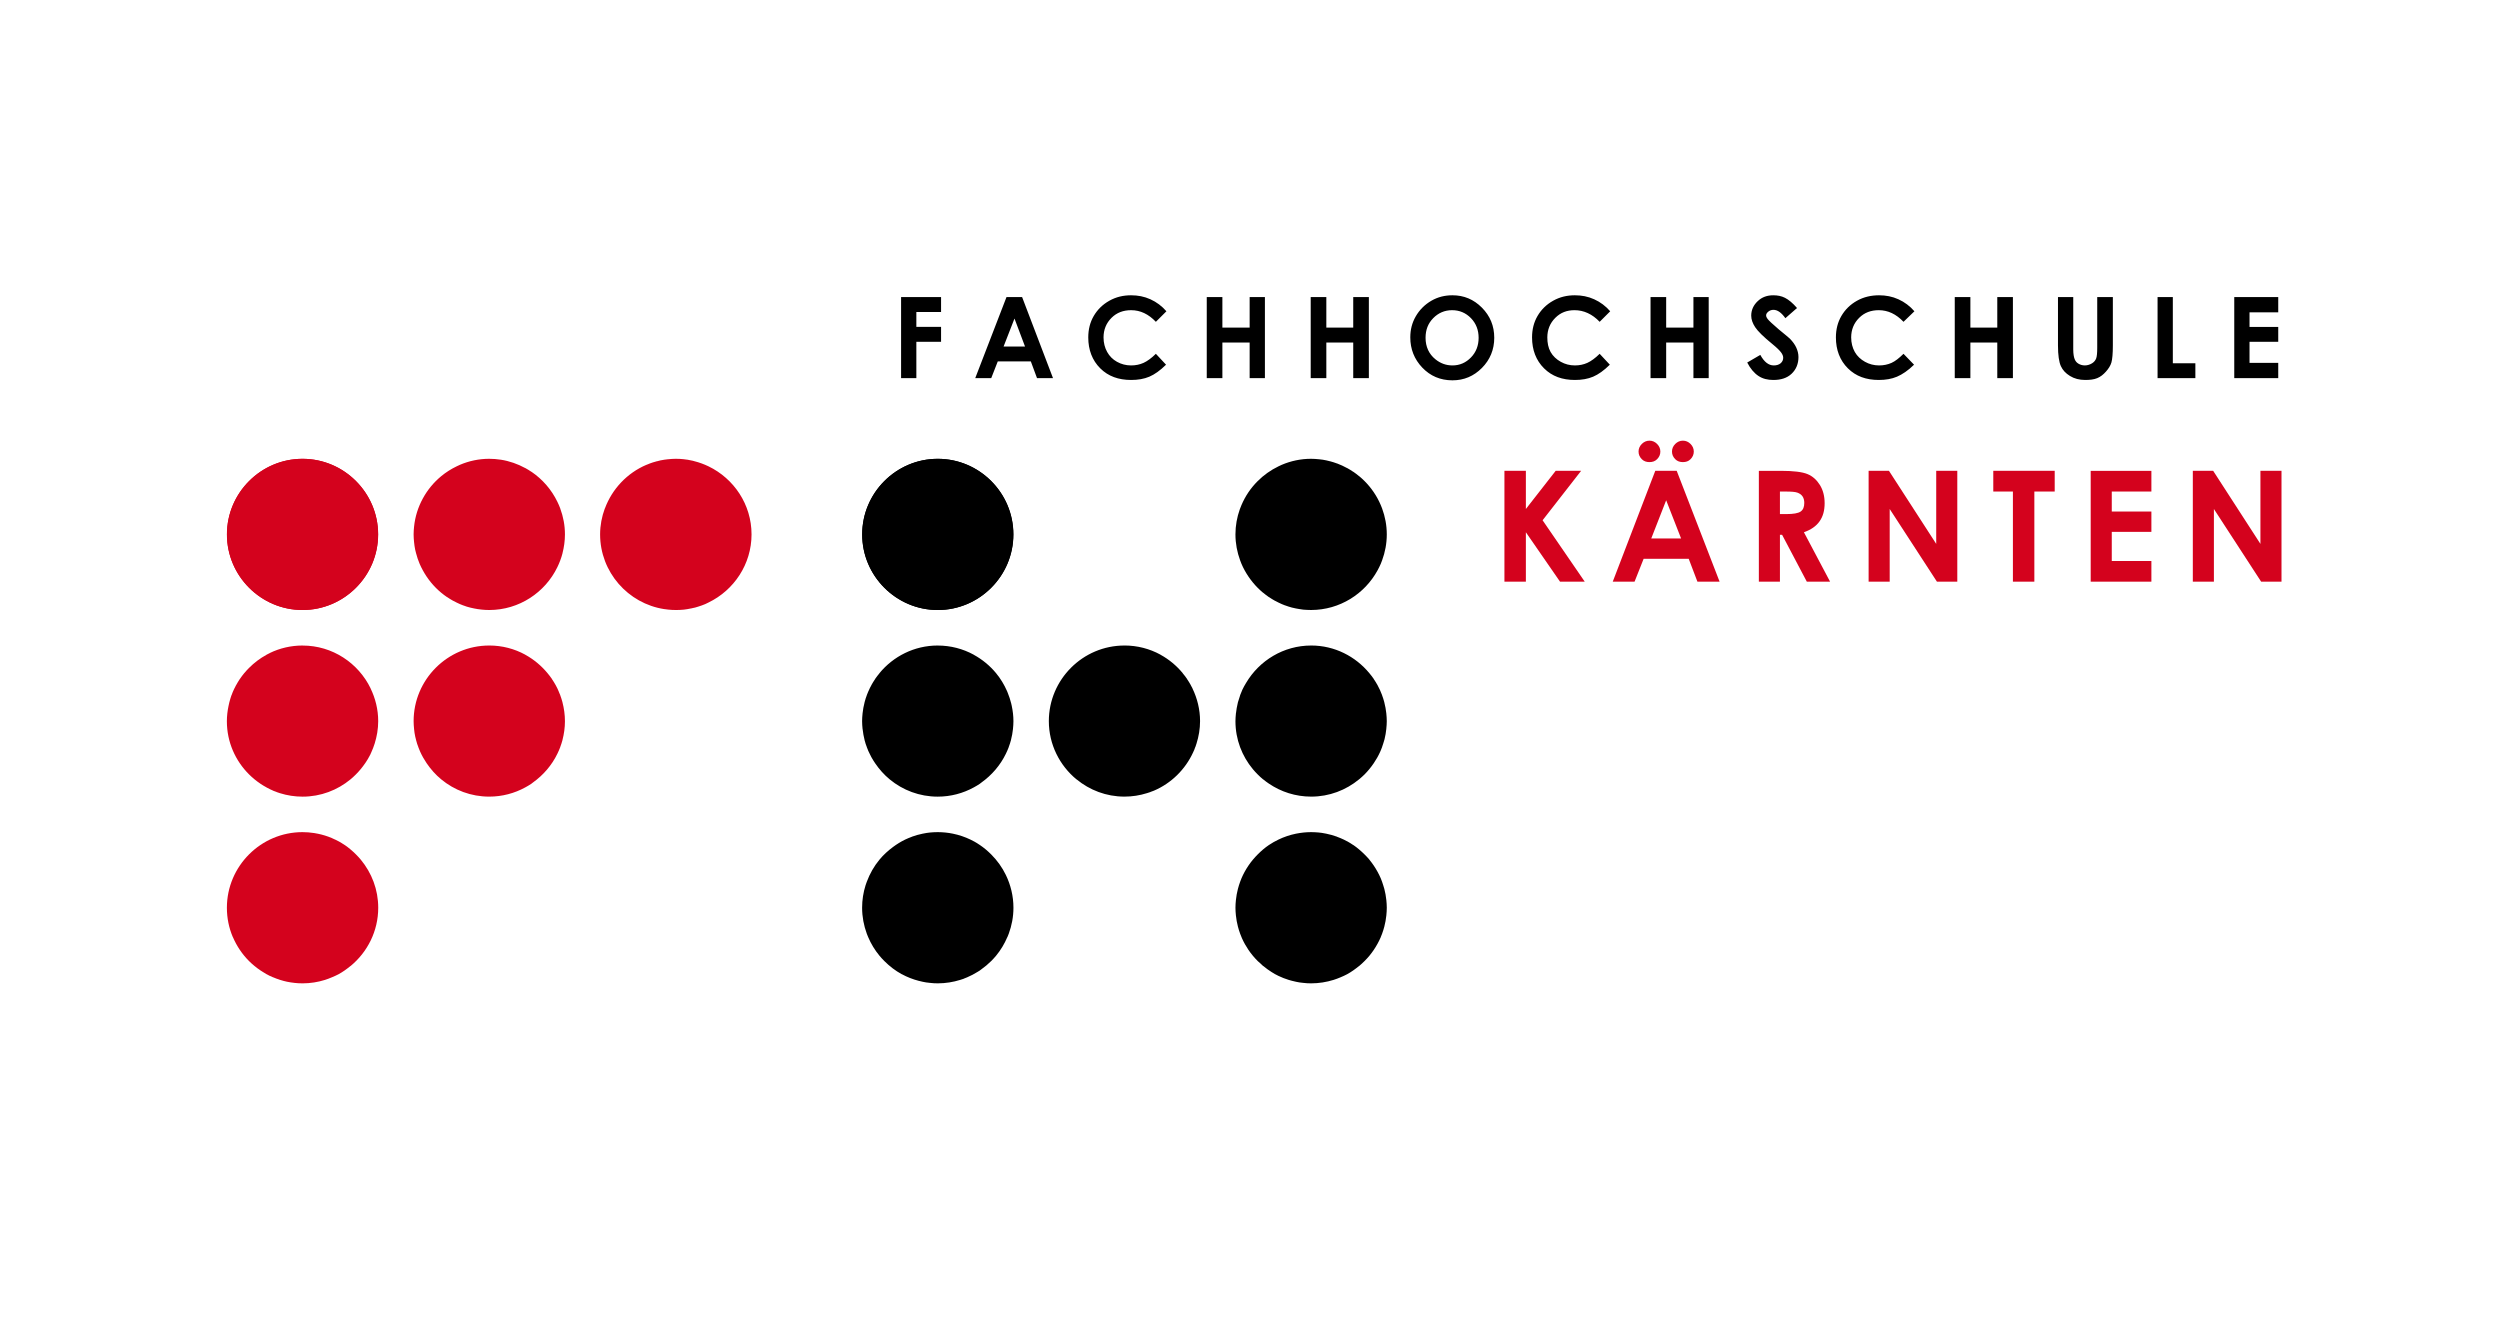
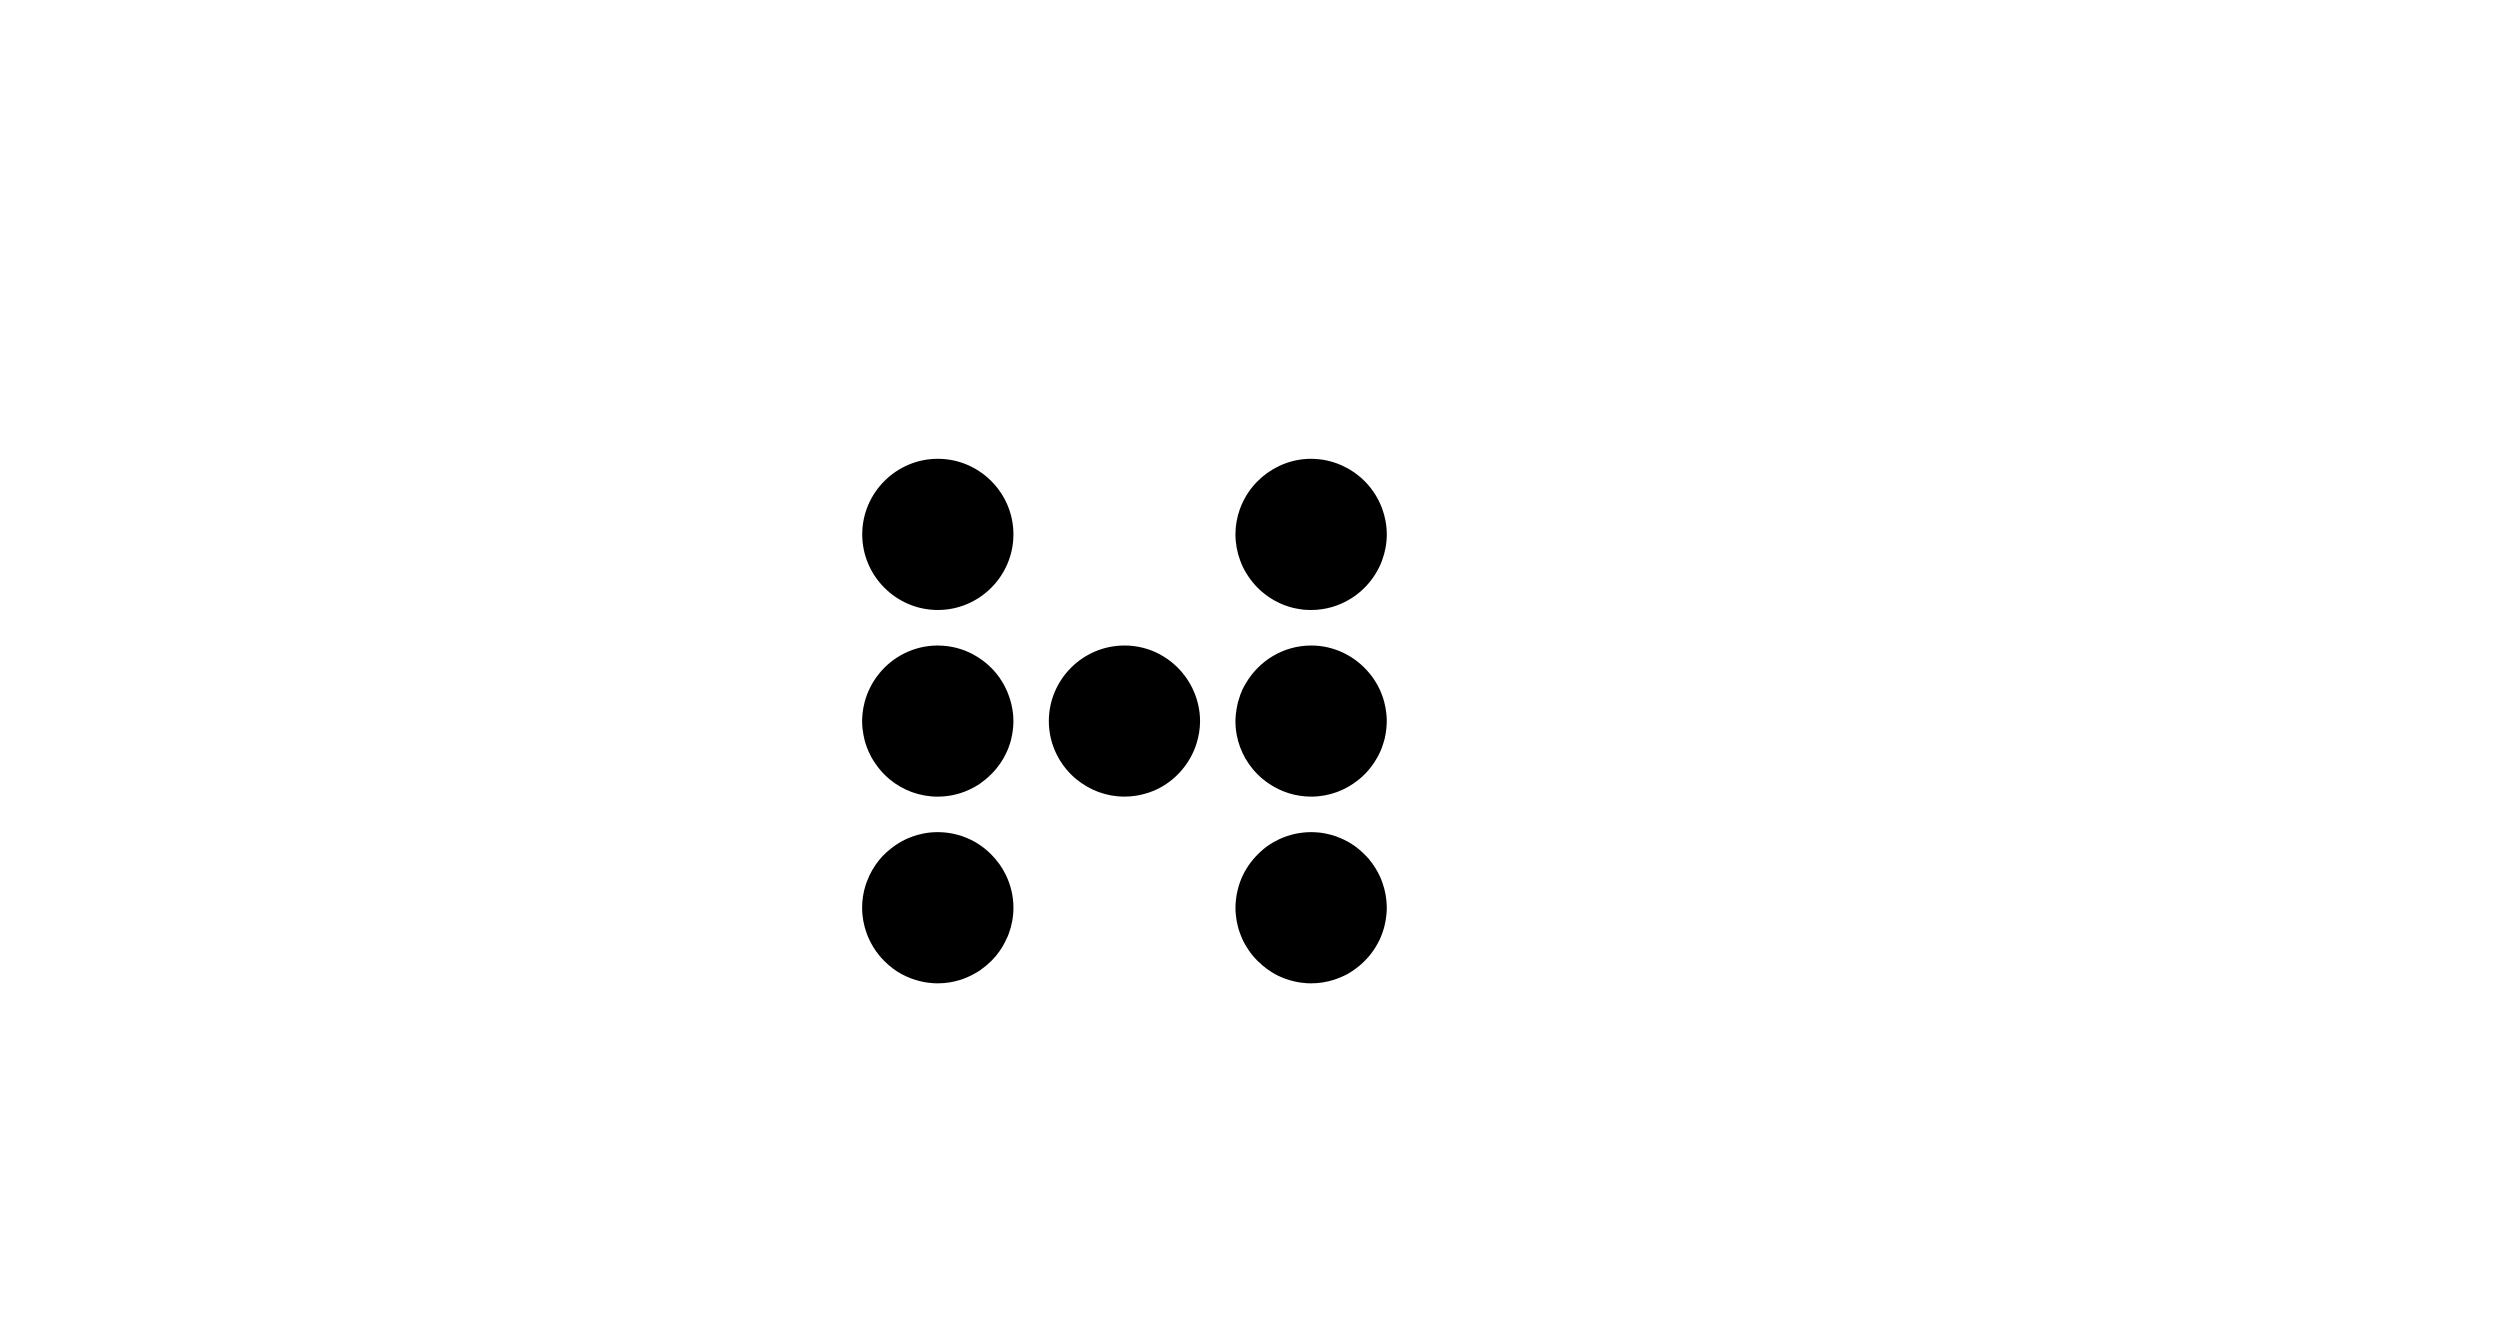
<svg xmlns="http://www.w3.org/2000/svg" id="ekfh" viewBox="0 0 1190 636">
  <defs>
    <style>
      .cls-1 {
        fill: #d4021d;
      }
    </style>
  </defs>
  <g id="layer1">
    <g id="g1382">
-       <path id="path1384" class="cls-1" d="M180.006,254.387c0,19.792-16.194,35.986-35.986,35.986s-35.979-16.194-35.979-35.986,16.187-35.979,35.979-35.979,35.986,16.187,35.986,35.979" />
-     </g>
+       </g>
    <g id="g1386">
-       <path id="path1388" class="cls-1" d="M143.987,218.385c-19.792,0-35.987,16.195-35.987,35.987s16.195,35.987,35.987,35.987,35.987-16.195,35.987-35.987-16.195-35.987-35.987-35.987Zm88.881,0c-2.475,0-4.871,.261-7.208,.742-1.169,.241-2.32,.549-3.445,.901-1.125,.352-2.211,.762-3.286,1.219-.538,.228-1.066,.488-1.59,.742-2.621,1.267-5.09,2.827-7.314,4.664-3.558,2.94-6.523,6.522-8.745,10.6-1.111,2.039-2.053,4.216-2.756,6.466-.703,2.25-1.184,4.584-1.431,6.996-.123,1.206-.212,2.42-.212,3.657s.089,2.451,.212,3.657c.123,1.224,.286,2.419,.53,3.604,.12,.584,.276,1.122,.424,1.696,.447,1.739,1.004,3.407,1.696,5.035,.457,1.075,.981,2.107,1.537,3.127,2.222,4.078,5.187,7.713,8.745,10.653,.889,.735,1.798,1.419,2.756,2.067,.012,.008,.041-.008,.053,0,.946,.639,1.909,1.254,2.915,1.802,.014,.007,.04-.007,.053,0,.497,.27,1.027,.548,1.537,.795,.524,.254,1.052,.514,1.59,.742s1.039,.433,1.59,.636c.015,.005,.037-.005,.053,0,.535,.196,1.096,.412,1.643,.583,1.125,.352,2.276,.607,3.445,.848,.584,.12,1.155,.227,1.749,.318,.017,.003,.036-.003,.053,0,1.172,.179,2.346,.309,3.551,.371,.628,.033,1.272,.053,1.908,.053,14.203-.021,26.563-8.365,32.383-20.405,1.014-2.096,1.844-4.277,2.438-6.572,.003-.015-.003-.037,0-.053,.734-2.854,1.166-5.882,1.166-8.957,0-4.329-.808-8.443-2.226-12.296-.005-.015,.005-.037,0-.053-.401-1.085-.878-2.147-1.378-3.18-2.781-5.751-7.048-10.694-12.296-14.257-.012-.008-.041,.008-.053,0-.945-.64-1.91-1.252-2.915-1.802-.014-.007-.039,.007-.053,0-3.553-1.936-7.469-3.332-11.607-3.975-.017-.003-.036,.003-.053,0-1.782-.274-3.603-.424-5.459-.424h0Zm88.775,0c-1.201,0-2.379,.096-3.551,.212-.035,.003-.071-.003-.106,0-1.188,.122-2.346,.294-3.498,.53-.017,.003-.036-.003-.053,0-.551,.113-1.102,.285-1.643,.424-.032,.008-.074-.008-.106,0-.557,.144-1.096,.307-1.643,.477-.017,.005-.037-.005-.053,0-1.109,.347-2.172,.77-3.233,1.219-.015,.007-.038-.007-.053,0-9.12,3.874-16.316,11.448-19.769,20.776-.007,.021-.045,.032-.053,.053-1.418,3.853-2.226,7.967-2.226,12.296,0,17.937,13.303,32.912,30.528,35.563,.034,.005,.072-.005,.106,0,1.155,.174,2.311,.31,3.498,.371,.646,.035,1.306,.053,1.961,.053,1.2-.003,2.38-.039,3.551-.159,.035-.003,.071,.003,.106,0,1.17-.123,2.363-.349,3.498-.583,.017-.003,.036,.003,.053,0,.566-.117,1.086-.227,1.643-.371,.033-.008,.073,.008,.106,0,.54-.141,1.06-.311,1.59-.477,1.159-.359,2.286-.749,3.392-1.219,.523-.223,1.027-.495,1.537-.742,12.077-5.822,20.511-18.194,20.511-32.436s-8.404-26.554-20.458-32.383c-.538-.261-1.091-.507-1.643-.742-1.092-.462-2.196-.865-3.339-1.219-1.655-.518-3.342-.945-5.088-1.219-.034-.005-.072,.005-.106,0-1.153-.178-2.313-.307-3.498-.371-.035-.002-.071,.002-.106,0-.611-.031-1.237-.053-1.855-.053h0Zm-177.603,88.881c-5.567,0-10.866,1.27-15.582,3.551-.021,.01-.032,.043-.053,.053-.502,.244-.995,.476-1.484,.742-.021,.012-.032,.042-.053,.053-3.066,1.679-5.874,3.791-8.321,6.254-.786,.791-1.568,1.631-2.279,2.491-.015,.019-.037,.034-.053,.053-.717,.872-1.38,1.766-2.014,2.703-.014,.02-.039,.032-.053,.053-.633,.939-1.205,1.917-1.749,2.915-.012,.021-.041,.032-.053,.053-.265,.489-.499,.982-.742,1.484-.01,.022-.043,.031-.053,.053-.242,.504-.47,1.021-.689,1.537-.015,.035-.038,.071-.053,.106-.211,.503-.394,1.023-.583,1.537-.008,.022-.045,.031-.053,.053-.194,.53-.361,1.102-.53,1.643-.349,1.109-.607,2.24-.848,3.392-.497,2.372-.795,4.799-.795,7.314,0,9.896,4.061,18.849,10.6,25.334,1.623,1.61,3.396,3.066,5.3,4.346,.02,.014,.033,.039,.053,.053,.939,.629,1.917,1.209,2.915,1.749,.021,.012,.032,.041,.053,.053,.489,.263,.982,.501,1.484,.742,.022,.01,.031,.043,.053,.053,.504,.241,1.021,.471,1.537,.689,.022,.008,.031,.044,.053,.053,.517,.217,1.061,.39,1.59,.583,.021,.008,.032,.045,.053,.053,.53,.192,1.049,.362,1.59,.53,3.394,1.069,7.024,1.643,10.759,1.643,8.644,0,16.568-3.088,22.79-8.215,.89-.73,1.729-1.522,2.544-2.332,1.624-1.62,3.105-3.398,4.399-5.3,.014-.02,.04-.033,.053-.053,.856-1.263,1.639-2.553,2.332-3.922,.088-.173,.18-.356,.265-.53,.007-.015-.007-.038,0-.053,.11-.226,.213-.46,.318-.689,.613-1.339,1.144-2.714,1.59-4.134,1.069-3.391,1.696-6.976,1.696-10.706,0-5.552-1.335-10.823-3.604-15.529-.007-.014,.007-.039,0-.053-5.831-12.054-18.158-20.404-32.383-20.404Zm88.828,0c-19.799,0-35.987,16.188-35.987,35.987,0,1.235,.089,2.453,.212,3.657,.002,.018-.002,.035,0,.053,.061,.584,.123,1.173,.212,1.749,.003,.017-.003,.036,0,.053,.09,.576,.201,1.129,.318,1.696,.003,.017-.003,.036,0,.053,.118,.567,.28,1.139,.424,1.696,.003,.017-.005,.037,0,.053,.145,.556,.306,1.097,.477,1.643,.005,.017-.005,.037,0,.053,.172,.546,.386,1.056,.583,1.59,.005,.015-.005,.037,0,.053,.198,.534,.414,1.068,.636,1.59,.105,.247,.208,.498,.318,.742,.849,1.877,1.876,3.662,3.021,5.353,1.95,2.873,4.263,5.485,6.943,7.685,6.226,5.143,14.181,8.215,22.843,8.215,6.211,0,12.061-1.599,17.172-4.399,.998-.54,1.976-1.12,2.915-1.749,.021-.014,.032-.039,.053-.053,.244-.164,.449-.36,.689-.53,4.908-3.515,8.959-8.2,11.607-13.674,.499-1.03,.978-2.098,1.378-3.18,.005-.015-.005-.038,0-.053,.398-1.082,.767-2.159,1.06-3.286,.003-.017-.003-.037,0-.053,.734-2.845,1.166-5.834,1.166-8.904,0-3.094-.423-6.088-1.166-8.957-.005-.017,.005-.036,0-.053-.294-1.13-.661-2.254-1.06-3.339-.005-.015,.005-.037,0-.053-.144-.389-.32-.73-.477-1.113-.107-.263-.205-.535-.318-.795-.188-.43-.379-.904-.583-1.325-.253-.524-.517-1.027-.795-1.537-.55-1.006-1.162-1.97-1.802-2.915-.008-.012,.008-.041,0-.053-.641-.945-1.341-1.824-2.067-2.703-2.927-3.554-6.537-6.573-10.6-8.798-.02-.012-.033-.042-.053-.053-5.096-2.778-10.934-4.346-17.119-4.346h0Zm-88.881,88.828c-19.792,0-35.987,16.188-35.987,35.987,0,4.95,.982,9.637,2.809,13.939,.008,.021,.044,.032,.053,.053,1.826,4.277,4.44,8.15,7.685,11.395,.017,.017,.035,.035,.053,.053,1.616,1.61,3.405,3.063,5.3,4.346,.381,.259,.775,.498,1.166,.742,.595,.371,1.185,.777,1.802,1.113,.014,.007,.04-.007,.053,0,.496,.27,.974,.548,1.484,.795,.014,.007,.039-.007,.053,0,.51,.246,1.014,.467,1.537,.689,.015,.007,.038-.007,.053,0,.523,.221,1.055,.439,1.59,.636,.374,.138,.734,.245,1.113,.371,.183,.06,.346,.155,.53,.212,.017,.005,.037-.005,.053,0,1.11,.345,2.24,.664,3.392,.901,.017,.003,.036-.003,.053,0,.568,.116,1.172,.229,1.749,.318,.017,.003,.036-.003,.053,0,1.171,.178,2.347,.309,3.551,.371,.628,.033,1.272,.053,1.908,.053,3.709-.005,7.28-.583,10.653-1.643,1.11-.347,2.172-.77,3.233-1.219,1.089-.463,2.201-.92,3.233-1.484,2.027-1.104,3.901-2.464,5.671-3.922,.01-.008,.043,.008,.053,0,8.006-6.611,13.144-16.582,13.144-27.719,0-8.662-3.124-16.618-8.268-22.843-.733-.891-1.519-1.727-2.332-2.544-.018-.018-.035-.035-.053-.053-.798-.797-1.622-1.558-2.491-2.279-.019-.015-.034-.037-.053-.053-.879-.726-1.758-1.426-2.703-2.067-.012-.008-.041,.008-.053,0-.945-.64-1.91-1.252-2.915-1.802-.014-.007-.039,.007-.053,0-.496-.27-1.027-.548-1.537-.795-.015-.007-.038,.007-.053,0-.227-.11-.46-.213-.689-.318-.304-.139-.593-.294-.901-.424-2.135-.907-4.359-1.586-6.678-2.067-.017-.003-.036,.003-.053,0-.567-.117-1.12-.228-1.696-.318-.017-.003-.036,.003-.053,0-1.782-.274-3.603-.424-5.459-.424h0Z" />
-     </g>
+       </g>
    <g id="g1430">
-       <path id="path1432" d="M482.341,254.387c0,19.792-16.18,35.986-35.972,35.986s-35.986-16.194-35.986-35.986,16.187-35.979,35.986-35.979,35.972,16.187,35.972,35.979" />
-     </g>
+       </g>
    <g id="g1434">
      <path id="path1436" d="M446.406,218.385c-19.799,0-35.987,16.195-35.987,35.987s16.188,35.987,35.987,35.987,35.987-16.195,35.987-35.987-16.195-35.987-35.987-35.987Zm177.656,0c-4.946,0-9.638,1.035-13.939,2.862-.537,.228-1.066,.489-1.59,.742-3.669,1.775-7.004,4.142-9.858,6.996-1.63,1.63-3.103,3.385-4.399,5.3-1.297,1.915-2.425,3.997-3.339,6.148-.286,.674-.549,1.32-.795,2.014-1.33,3.745-2.067,7.738-2.067,11.925,0,4.329,.808,8.496,2.226,12.349,.202,.55,.408,1.105,.636,1.643,.914,2.151,2.042,4.18,3.339,6.095,1.296,1.915,2.769,3.722,4.399,5.353,.815,.815,1.654,1.597,2.544,2.332,.01,.008,.043-.008,.053,0,.88,.725,1.757,1.427,2.703,2.067,.012,.008,.041-.008,.053,0,.946,.639,1.909,1.254,2.915,1.802,.014,.007,.04-.007,.053,0,.497,.27,1.027,.548,1.537,.795,.524,.254,1.053,.514,1.59,.742,.538,.228,1.04,.433,1.59,.636,.015,.005,.038-.005,.053,0,1.086,.398,2.208,.767,3.339,1.06,.017,.003,.037-.003,.053,0,1.131,.291,2.275,.509,3.445,.689,.017,.003,.036-.003,.053,0,.577,.088,1.164,.205,1.749,.265,.017,.002,.036-.002,.053,0,.585,.059,1.156,.076,1.749,.106,.629,.033,1.272,.053,1.908,.053,13.59-.02,25.485-7.667,31.588-18.868,.556-1.02,1.08-2.052,1.537-3.127,.228-.538,.434-1.093,.636-1.643,1.418-3.853,2.226-8.02,2.226-12.349s-.808-8.496-2.226-12.349c-.198-.535-.414-1.067-.636-1.59-.457-1.075-.981-2.161-1.537-3.18-2.216-4.067-5.2-7.665-8.745-10.6-.01-.008-.042,.008-.053,0-.878-.726-1.758-1.426-2.703-2.067-.012-.008-.041,.008-.053,0-.945-.64-1.91-1.252-2.915-1.802-.014-.007-.039,.007-.053,0-1.515-.826-3.082-1.569-4.717-2.173-.015-.005-.038,.005-.053,0-1.086-.399-2.208-.766-3.339-1.06-.017-.005-.037,.003-.053,0-1.131-.293-2.274-.56-3.445-.742-.017-.003-.036,.003-.053,0-.577-.089-1.164-.151-1.749-.212-.017-.002-.036,.002-.053,0-1.206-.123-2.42-.212-3.657-.212h0Zm-177.709,88.881c-11.137,0-21.106,5.139-27.719,13.144-.008,.01,.008,.043,0,.053-.725,.879-1.427,1.757-2.067,2.703-.008,.012,.008,.041,0,.053-.639,.946-1.254,1.909-1.802,2.915-.007,.014,.007,.04,0,.053-.27,.496-.548,.974-.795,1.484-.007,.014,.007,.039,0,.053-.499,1.035-.979,2.094-1.378,3.18-.005,.015,.005,.037,0,.053-.196,.535-.412,1.096-.583,1.643-.005,.015,.005,.037,0,.053-.17,.547-.333,1.086-.477,1.643-.005,.017,.005,.036,0,.053-.439,1.706-.771,3.456-.954,5.247-.002,.017,.002,.036,0,.053-.12,1.189-.212,2.385-.212,3.604,0,1.235,.089,2.453,.212,3.657,.008,.09,.043,.176,.053,.265,.189,1.713,.478,3.4,.901,5.035,.005,.017-.005,.036,0,.053,.145,.556,.306,1.097,.477,1.643,.005,.017-.005,.037,0,.053,.172,.546,.386,1.056,.583,1.59,.005,.015-.005,.037,0,.053,.198,.534,.414,1.068,.636,1.59,.007,.015-.007,.038,0,.053,.223,.522,.495,1.028,.742,1.537,.26,.537,.51,1.069,.795,1.59,.556,1.019,1.154,1.958,1.802,2.915,1.95,2.873,4.263,5.485,6.943,7.685,6.226,5.143,14.181,8.215,22.843,8.215,6.211,0,12.061-1.599,17.172-4.399,.998-.54,1.976-1.12,2.915-1.749,.021-.014,.032-.039,.053-.053,.244-.164,.449-.36,.689-.53,4.908-3.515,8.959-8.2,11.607-13.674,.499-1.03,.978-2.098,1.378-3.18,.005-.015-.005-.038,0-.053,.398-1.082,.767-2.159,1.06-3.286,.003-.017-.003-.037,0-.053,.439-1.7,.771-3.459,.954-5.247,.002-.017-.002-.036,0-.053,.12-1.186,.212-2.387,.212-3.604,0-2.515-.298-4.942-.795-7.314-.083-.402-.169-.769-.265-1.166-.424-1.734-.976-3.408-1.643-5.035-.107-.263-.205-.535-.318-.795-1.358-3.101-3.113-6.01-5.247-8.586-2.923-3.539-6.55-6.526-10.6-8.745-.02-.012-.033-.042-.053-.053-5.096-2.778-10.934-4.346-17.119-4.346h0Zm88.881,0c-19.806,0-35.987,16.188-35.987,35.987,0,11.118,5.14,21.106,13.144,27.719,.01,.008,.043-.008,.053,0,6.221,5.127,14.14,8.215,22.79,8.215,3.73,0,7.316-.575,10.706-1.643,.54-.168,1.115-.338,1.643-.53,.021-.008,.032-.045,.053-.053,.527-.193,1.075-.366,1.59-.583,8.291-3.526,14.965-10.111,18.709-18.285,.128-.282,.25-.562,.371-.848,.008-.022,.044-.031,.053-.053,.217-.515,.39-1.063,.583-1.59,.008-.021,.045-.032,.053-.053,.192-.528,.362-1.051,.53-1.59,1.068-3.391,1.696-6.976,1.696-10.706,0-5.552-1.337-10.823-3.604-15.529-.007-.014,.007-.039,0-.053-.246-.51-.525-.988-.795-1.484-.007-.014,.007-.04,0-.053-.548-1.006-1.164-1.969-1.802-2.915-.008-.012,.008-.041,0-.053-.64-.946-1.343-1.824-2.067-2.703-.008-.01,.008-.043,0-.053-2.922-3.539-6.498-6.526-10.547-8.745-.02-.012-.033-.042-.053-.053-5.094-2.778-10.94-4.346-17.119-4.346h0Zm88.881,0c-13.136,0-24.673,7.165-30.952,17.755-.637,1.07-1.276,2.149-1.802,3.286-.388,.845-.737,1.719-1.06,2.597-.005,.015,.005,.037,0,.053-.063,.172-.099,.357-.159,.53-.268,.764-.525,1.546-.742,2.332-.044,.161-.117,.315-.159,.477-.005,.017,.005,.036,0,.053-.042,.162-.067,.315-.106,.477-.364,1.488-.624,3.005-.795,4.558-.008,.072-.046,.14-.053,.212-.002,.017,.002,.035,0,.053-.003,.035,.003,.071,0,.106-.117,1.172-.212,2.35-.212,3.551,0,8.647,3.123,16.598,8.268,22.79,.735,.889,1.517,1.729,2.332,2.544,.815,.81,1.654,1.602,2.544,2.332,.01,.008,.043-.008,.053,0,.879,.72,1.757,1.378,2.703,2.014,5.756,3.916,12.694,6.201,20.14,6.201,8.647,0,16.567-3.088,22.79-8.215,.889-.73,1.782-1.522,2.597-2.332,1.631-1.63,3.102-3.439,4.399-5.353,1.146-1.688,2.174-3.477,3.021-5.353,.112-.247,.212-.492,.318-.742,.221-.521,.439-1.057,.636-1.59,.005-.015-.005-.038,0-.053,.196-.533,.359-1.046,.53-1.59,.184-.583,.376-1.154,.53-1.749,.032-.123,.075-.247,.106-.371,.397-1.603,.676-3.252,.848-4.929,.003-.035-.003-.071,0-.106,.116-1.17,.212-2.352,.212-3.551,0-1.219-.092-2.415-.212-3.604-.002-.017,.002-.036,0-.053-.183-1.791-.515-3.541-.954-5.247-.003-.017,.005-.037,0-.053-.293-1.132-.662-2.253-1.06-3.339-.005-.015,.005-.037,0-.053-.608-1.652-1.339-3.241-2.173-4.77-.55-1.006-1.162-1.97-1.802-2.915-.008-.012,.008-.041,0-.053-.641-.945-1.341-1.824-2.067-2.703-6.615-8.024-16.567-13.197-27.719-13.197h0Zm-177.762,88.828c-.655,0-1.315,.018-1.961,.053-1.095,.061-2.166,.16-3.233,.318-.684,.1-1.343,.233-2.014,.371-1.753,.361-3.436,.823-5.088,1.431-.021,.007-.032,.045-.053,.053-1.079,.399-2.152,.828-3.18,1.325-2.017,.975-3.936,2.179-5.724,3.498-2.383,1.761-4.581,3.76-6.466,6.042-2.583,3.12-4.62,6.681-6.042,10.547-.202,.55-.407,1.08-.583,1.643-1.065,3.389-1.643,6.976-1.643,10.706,0,4.331,.809,8.496,2.226,12.349,.202,.55,.408,1.052,.636,1.59,1.372,3.243,3.191,6.224,5.406,8.904,.735,.889,1.517,1.729,2.332,2.544,2.452,2.457,5.198,4.582,8.268,6.254,.014,.007,.04-.007,.053,0,2.537,1.378,5.255,2.442,8.109,3.18,.017,.003,.037-.003,.053,0,1.132,.291,2.274,.562,3.445,.742,.017,.003,.036-.003,.053,0,.577,.088,1.163,.152,1.749,.212,.017,.002,.035-.002,.053,0,.586,.059,1.156,.129,1.749,.159,.629,.033,1.271,.053,1.908,.053,3.692-.005,7.295-.593,10.653-1.643,.541-.169,1.113-.336,1.643-.53,.021-.008,.032-.045,.053-.053,.55-.202,1.052-.408,1.59-.636,1.745-.741,3.389-1.601,4.982-2.597,.368-.229,.754-.447,1.113-.689,.02-.014,.033-.039,.053-.053,.221-.15,.419-.323,.636-.477,1.657-1.18,3.23-2.485,4.664-3.922,.815-.815,1.597-1.655,2.332-2.544,2.203-2.668,3.983-5.625,5.353-8.851,.008-.021,.044-.032,.053-.053,.218-.517,.441-1.061,.636-1.59,1.418-3.854,2.226-8.018,2.226-12.349,0-5.568-1.322-10.865-3.604-15.582-1.773-3.668-4.144-6.953-6.996-9.805-1.649-1.652-3.413-3.142-5.353-4.452-.945-.64-1.91-1.253-2.915-1.802-.014-.007-.039,.007-.053,0-.51-.278-1.013-.542-1.537-.795-2.621-1.267-5.4-2.207-8.321-2.809-.567-.117-1.172-.228-1.749-.318-1.205-.185-2.417-.309-3.657-.371-.611-.031-1.236-.053-1.855-.053h0Zm177.709,0c-.618,0-1.244,.022-1.855,.053-1.204,.062-2.38,.193-3.551,.371-.611,.093-1.201,.194-1.802,.318-2.921,.602-5.701,1.542-8.321,2.809-1.572,.76-3.122,1.625-4.558,2.597-1.926,1.304-3.662,2.811-5.3,4.452-1.62,1.623-3.109,3.396-4.399,5.3-1.297,1.915-2.425,3.944-3.339,6.095-.228,.538-.434,1.093-.636,1.643-.405,1.101-.763,2.244-1.06,3.392-.446,1.722-.769,3.491-.954,5.3-.123,1.206-.212,2.42-.212,3.657s.089,2.451,.212,3.657c.185,1.809,.508,3.578,.954,5.3,.297,1.148,.655,2.291,1.06,3.392,.263,.714,.542,1.428,.848,2.12,.871,1.963,1.934,3.856,3.127,5.618,1.289,1.904,2.78,3.678,4.399,5.3,.434,.435,.922,.806,1.378,1.219,.4,.361,.751,.77,1.166,1.113,.01,.008,.043-.008,.053,0,.674,.555,1.354,1.084,2.067,1.59,.59,.42,1.187,.834,1.802,1.219,.595,.371,1.185,.777,1.802,1.113,.014,.007,.04-.007,.053,0,.497,.27,1.027,.548,1.537,.795,1.572,.76,3.189,1.381,4.876,1.908,.562,.176,1.122,.329,1.696,.477,.017,.003,.037-.003,.053,0,1.131,.291,2.274,.562,3.445,.742,.017,.003,.036-.003,.053,0,.577,.088,1.164,.152,1.749,.212,.017,.002,.035-.002,.053,0,.585,.059,1.156,.129,1.749,.159,.628,.033,1.272,.053,1.908,.053,3.693-.005,7.294-.593,10.653-1.643,1.125-.352,2.21-.762,3.286-1.219,1.089-.463,2.148-.92,3.18-1.484,2.027-1.104,3.901-2.464,5.671-3.922,.01-.008,.043,.008,.053,0,.9-.743,1.72-1.507,2.544-2.332,.805-.807,1.605-1.665,2.332-2.544,1.47-1.779,2.758-3.685,3.869-5.724,.556-1.019,1.08-2.052,1.537-3.127,.007-.014-.007-.039,0-.053,.221-.523,.439-1.055,.636-1.59,.405-1.101,.763-2.244,1.06-3.392,.446-1.721,.769-3.491,.954-5.3,.123-1.206,.212-2.42,.212-3.657s-.089-2.451-.212-3.657c-.185-1.809-.508-3.579-.954-5.3-.154-.595-.346-1.166-.53-1.749-.352-1.125-.709-2.211-1.166-3.286-.457-1.075-.981-2.108-1.537-3.127-1.111-2.039-2.399-3.946-3.869-5.724-.008-.01,.008-.042,0-.053-.728-.878-1.526-1.685-2.332-2.491-.806-.808-1.665-1.603-2.544-2.332-.019-.015-.034-.037-.053-.053-.878-.726-1.758-1.426-2.703-2.067-.012-.008-.041,.008-.053,0-.945-.64-1.91-1.252-2.915-1.802-.014-.007-.039,.007-.053,0-.51-.278-1.013-.542-1.537-.795-1.028-.497-2.101-.926-3.18-1.325-.021-.007-.032-.045-.053-.053-1.652-.608-3.335-1.07-5.088-1.431-.568-.117-1.172-.228-1.749-.318-.017-.003-.036,.003-.053,0-.071-.01-.141-.043-.212-.053-1.119-.165-2.242-.259-3.392-.318-.611-.031-1.236-.053-1.855-.053h0Z" />
    </g>
    <g id="g1486">
-       <path id="path1488" d="M538.431,140.553c-3.737,0-7.142,.775-10.38,2.595-3.239,1.813-5.702,4.284-7.439,7.266-1.737,2.99-2.595,6.367-2.595,10.207,0,5.931,1.896,10.913,5.709,14.706,3.813,3.799,8.713,5.536,14.706,5.536,3.239,0,6.118-.484,8.65-1.557,2.533-1.08,5.114-2.92,7.958-5.709l-4.844-5.19c-2.111,2.09-4.124,3.529-5.882,4.325-1.765,.789-3.751,1.211-5.882,1.211-2.491,0-4.706-.595-6.747-1.73s-3.557-2.685-4.671-4.671-1.73-4.36-1.73-6.92c0-3.682,1.28-6.83,3.806-9.342,2.519-2.512,5.661-3.633,9.342-3.633,4.367,0,8.27,1.855,11.765,5.536l5.017-5.017c-2.132-2.471-4.671-4.367-7.612-5.709-2.941-1.336-5.993-1.903-9.169-1.903Zm152.939,0c-3.592,0-6.92,.789-10.034,2.595s-5.661,4.346-7.439,7.439c-1.779,3.086-2.595,6.353-2.595,10.034,0,5.509,1.889,10.367,5.709,14.36,3.813,4,8.588,6.055,14.36,6.055,5.509,0,10.152-1.993,14.014-5.882,3.869-3.896,5.882-8.74,5.882-14.36,0-5.675-1.972-10.415-5.882-14.36-3.917-3.945-8.574-5.882-14.014-5.882Zm58.304,0c-3.737,0-7.142,.775-10.38,2.595-3.239,1.813-5.702,4.284-7.439,7.266-1.737,2.99-2.595,6.367-2.595,10.207,0,5.931,1.889,10.913,5.709,14.706,3.806,3.799,8.72,5.536,14.706,5.536,3.246,0,6.118-.484,8.65-1.557,2.533-1.08,5.114-2.92,7.958-5.709l-4.844-5.19c-2.111,2.09-4.124,3.529-5.882,4.325-1.765,.789-3.751,1.211-5.882,1.211-2.491,0-4.706-.595-6.747-1.73s-3.723-2.685-4.844-4.671c-1.114-1.986-1.557-4.36-1.557-6.92,0-3.682,1.28-6.83,3.806-9.342,2.519-2.512,5.488-3.633,9.169-3.633,4.36,0,8.443,1.855,11.938,5.536l5.017-5.017c-2.132-2.471-4.671-4.367-7.612-5.709-2.941-1.336-5.993-1.903-9.169-1.903Zm94.462,0c-2.997,0-5.405,.858-7.439,2.768-2.041,1.917-3.114,4.249-3.114,6.92,0,1.848,.671,3.675,1.903,5.536,1.225,1.862,3.931,4.54,8.131,7.958,2.208,1.799,3.502,3.107,4.152,3.979s1.038,1.716,1.038,2.595c0,.955-.36,1.862-1.211,2.595-.865,.734-2.021,1.038-3.287,1.038-2.415,0-4.547-1.619-6.401-5.017l-6.228,3.633c1.453,2.872,3.322,5.059,5.363,6.401,2.035,1.342,4.353,1.903,7.093,1.903,3.516,0,6.464-.879,8.65-2.941,2.187-2.055,3.287-4.796,3.287-7.958,0-1.619-.415-3.128-1.038-4.498s-1.633-2.823-3.114-4.325c-.602-.609-2.381-1.979-5.19-4.325-2.99-2.526-4.768-4.249-5.363-5.017-.436-.574-.692-1.086-.692-1.73s.422-1.211,1.038-1.73c.616-.512,1.453-.865,2.422-.865,1.979,0,3.799,1.322,5.709,3.979l5.536-4.844c-2.028-2.353-3.965-3.958-5.709-4.844-1.737-.886-3.605-1.211-5.536-1.211Zm50.345,0c-3.737,0-7.315,.775-10.553,2.595-3.239,1.813-5.702,4.284-7.439,7.266-1.737,2.99-2.595,6.367-2.595,10.207,0,5.931,1.889,10.913,5.709,14.706,3.813,3.799,8.72,5.536,14.706,5.536,3.246,0,6.118-.484,8.65-1.557,2.533-1.08,5.287-2.92,8.131-5.709l-5.017-5.19c-2.111,2.09-3.945,3.529-5.709,4.325-1.765,.789-3.751,1.211-5.882,1.211-2.491,0-4.706-.595-6.747-1.73s-3.723-2.685-4.844-4.671c-1.114-1.986-1.73-4.36-1.73-6.92,0-3.682,1.28-6.83,3.806-9.342,2.519-2.512,5.654-3.633,9.342-3.633,4.36,0,8.27,1.855,11.765,5.536l5.19-5.017c-2.132-2.471-4.671-4.367-7.612-5.709-2.941-1.336-5.993-1.903-9.169-1.903Zm-465.563,.865v38.581h7.266v-17.301h11.765v-7.093h-11.765v-7.093h11.765v-7.093h-19.031Zm50.172,0l-14.879,38.581h7.612l3.114-7.958h15.744l2.941,7.958h7.612l-14.706-38.581h-7.439Zm95.327,0v38.581h7.439v-16.955h12.976v16.955h7.266v-38.581h-7.266v14.533h-12.976v-14.533h-7.439Zm49.48,0v38.581h7.439v-16.955h12.803v16.955h7.439v-38.581h-7.439v14.533h-12.803v-14.533h-7.439Zm161.762,0v38.581h7.439v-16.955h12.976v16.955h7.266v-38.581h-7.266v14.533h-12.976v-14.533h-7.439Zm144.807,0v38.581h7.439v-16.955h12.803v16.955h7.439v-38.581h-7.439v14.533h-12.803v-14.533h-7.439Zm49.134,0v23.01c0,4.588,.492,7.931,1.384,9.861,.893,1.931,2.256,3.391,4.325,4.671s4.47,1.903,7.266,1.903c2.125,0,4.104-.187,5.709-.865,1.606-.664,2.92-1.723,4.152-3.114,1.239-1.398,2.159-2.823,2.595-4.325,.436-1.502,.692-4.256,.692-8.131v-23.01h-7.439v24.048c0,2.581-.159,4.277-.519,5.19-.36,.913-.969,1.654-1.903,2.249-.941,.595-2.166,1.038-3.46,1.038-1.225,0-2.249-.339-3.114-.865-.865-.533-1.356-1.183-1.73-2.076-.381-.886-.692-2.519-.692-4.671v-24.913h-7.267Zm47.404,0v38.581h17.993v-7.093h-10.726v-31.487h-7.266Zm36.505,0v38.581h20.934v-7.266h-13.668v-10.034h13.668v-7.093h-13.668v-6.92h13.668v-7.266h-20.934Zm-372.312,6.228c3.522,0,6.533,1.273,8.996,3.806,2.457,2.547,3.633,5.675,3.633,9.342s-1.19,6.83-3.633,9.342c-2.436,2.519-5.356,3.806-8.823,3.806-3.073,0-5.765-1.003-8.131-2.941-3.052-2.477-4.671-5.945-4.671-10.207,0-3.82,1.211-6.865,3.633-9.342,2.422-2.477,5.439-3.806,8.996-3.806Zm-208.301,3.979l5.017,13.322h-10.207l5.19-13.322Z" />
-     </g>
+       </g>
    <g id="g1542">
-       <path id="path1544" class="cls-1" d="M785.14,209.756c-1.405,0-2.63,.561-3.633,1.557-1.003,1.003-1.557,2.221-1.557,3.633,0,1.432,.554,2.63,1.557,3.633s2.228,1.384,3.633,1.384c1.439,0,2.63-.38,3.633-1.384,.996-1.003,1.557-2.201,1.557-3.633,0-1.412-.561-2.63-1.557-3.633-1.003-.996-2.194-1.557-3.633-1.557Zm15.917,0c-1.405,0-2.63,.561-3.633,1.557-1.003,1.003-1.557,2.221-1.557,3.633,0,1.432,.554,2.63,1.557,3.633s2.228,1.384,3.633,1.384c1.433,0,2.637-.38,3.633-1.384,1.003-1.003,1.557-2.201,1.557-3.633,0-1.412-.554-2.63-1.557-3.633-.996-.996-2.201-1.557-3.633-1.557Zm-84.947,14.36v52.767h10.207v-23.529l16.263,23.529h11.765l-20.069-29.238,18.339-23.529h-12.111l-14.187,18.166v-18.166h-10.207Zm71.798,0l-20.242,52.767h10.38l4.325-10.899h21.453l4.152,10.899h10.553l-20.415-52.767h-10.207Zm49.307,0v52.767h10.034v-22.318h1.038l11.765,22.318h11.072l-12.457-23.529c3.343-1.19,5.785-2.851,7.439-5.19,1.661-2.332,2.422-5.176,2.422-8.65,0-3.301-.741-6.228-2.249-8.65-1.509-2.415-3.405-4.152-5.882-5.19-2.478-1.038-6.782-1.557-12.63-1.557h-10.553Zm52.248,0v52.767h10.034v-34.601l22.491,34.601h9.688v-52.767h-10.034v34.775l-22.491-34.775h-9.688Zm59.342,0v9.861h9.342v42.906h10.207v-42.906h9.688v-9.861h-29.238Zm46.366,0v52.767h28.892v-9.861h-18.858v-13.841h18.858v-9.688h-18.858v-9.515h18.858v-9.861h-28.892Zm48.615,0v52.767h10.034v-34.601l22.491,34.601h9.688v-52.767h-10.034v34.775l-22.491-34.775h-9.688Zm-196.537,9.861h2.768c2.692,0,4.526,.146,5.536,.519,1.01,.374,1.82,.879,2.422,1.73,.595,.851,.865,1.958,.865,3.114,0,1.951-.519,3.308-1.73,4.152-1.218,.837-3.529,1.211-6.747,1.211h-3.114v-10.726h0Zm-54.151,4.152l7.093,18.166h-14.187l7.093-18.166Z" />
-     </g>
+       </g>
  </g>
</svg>